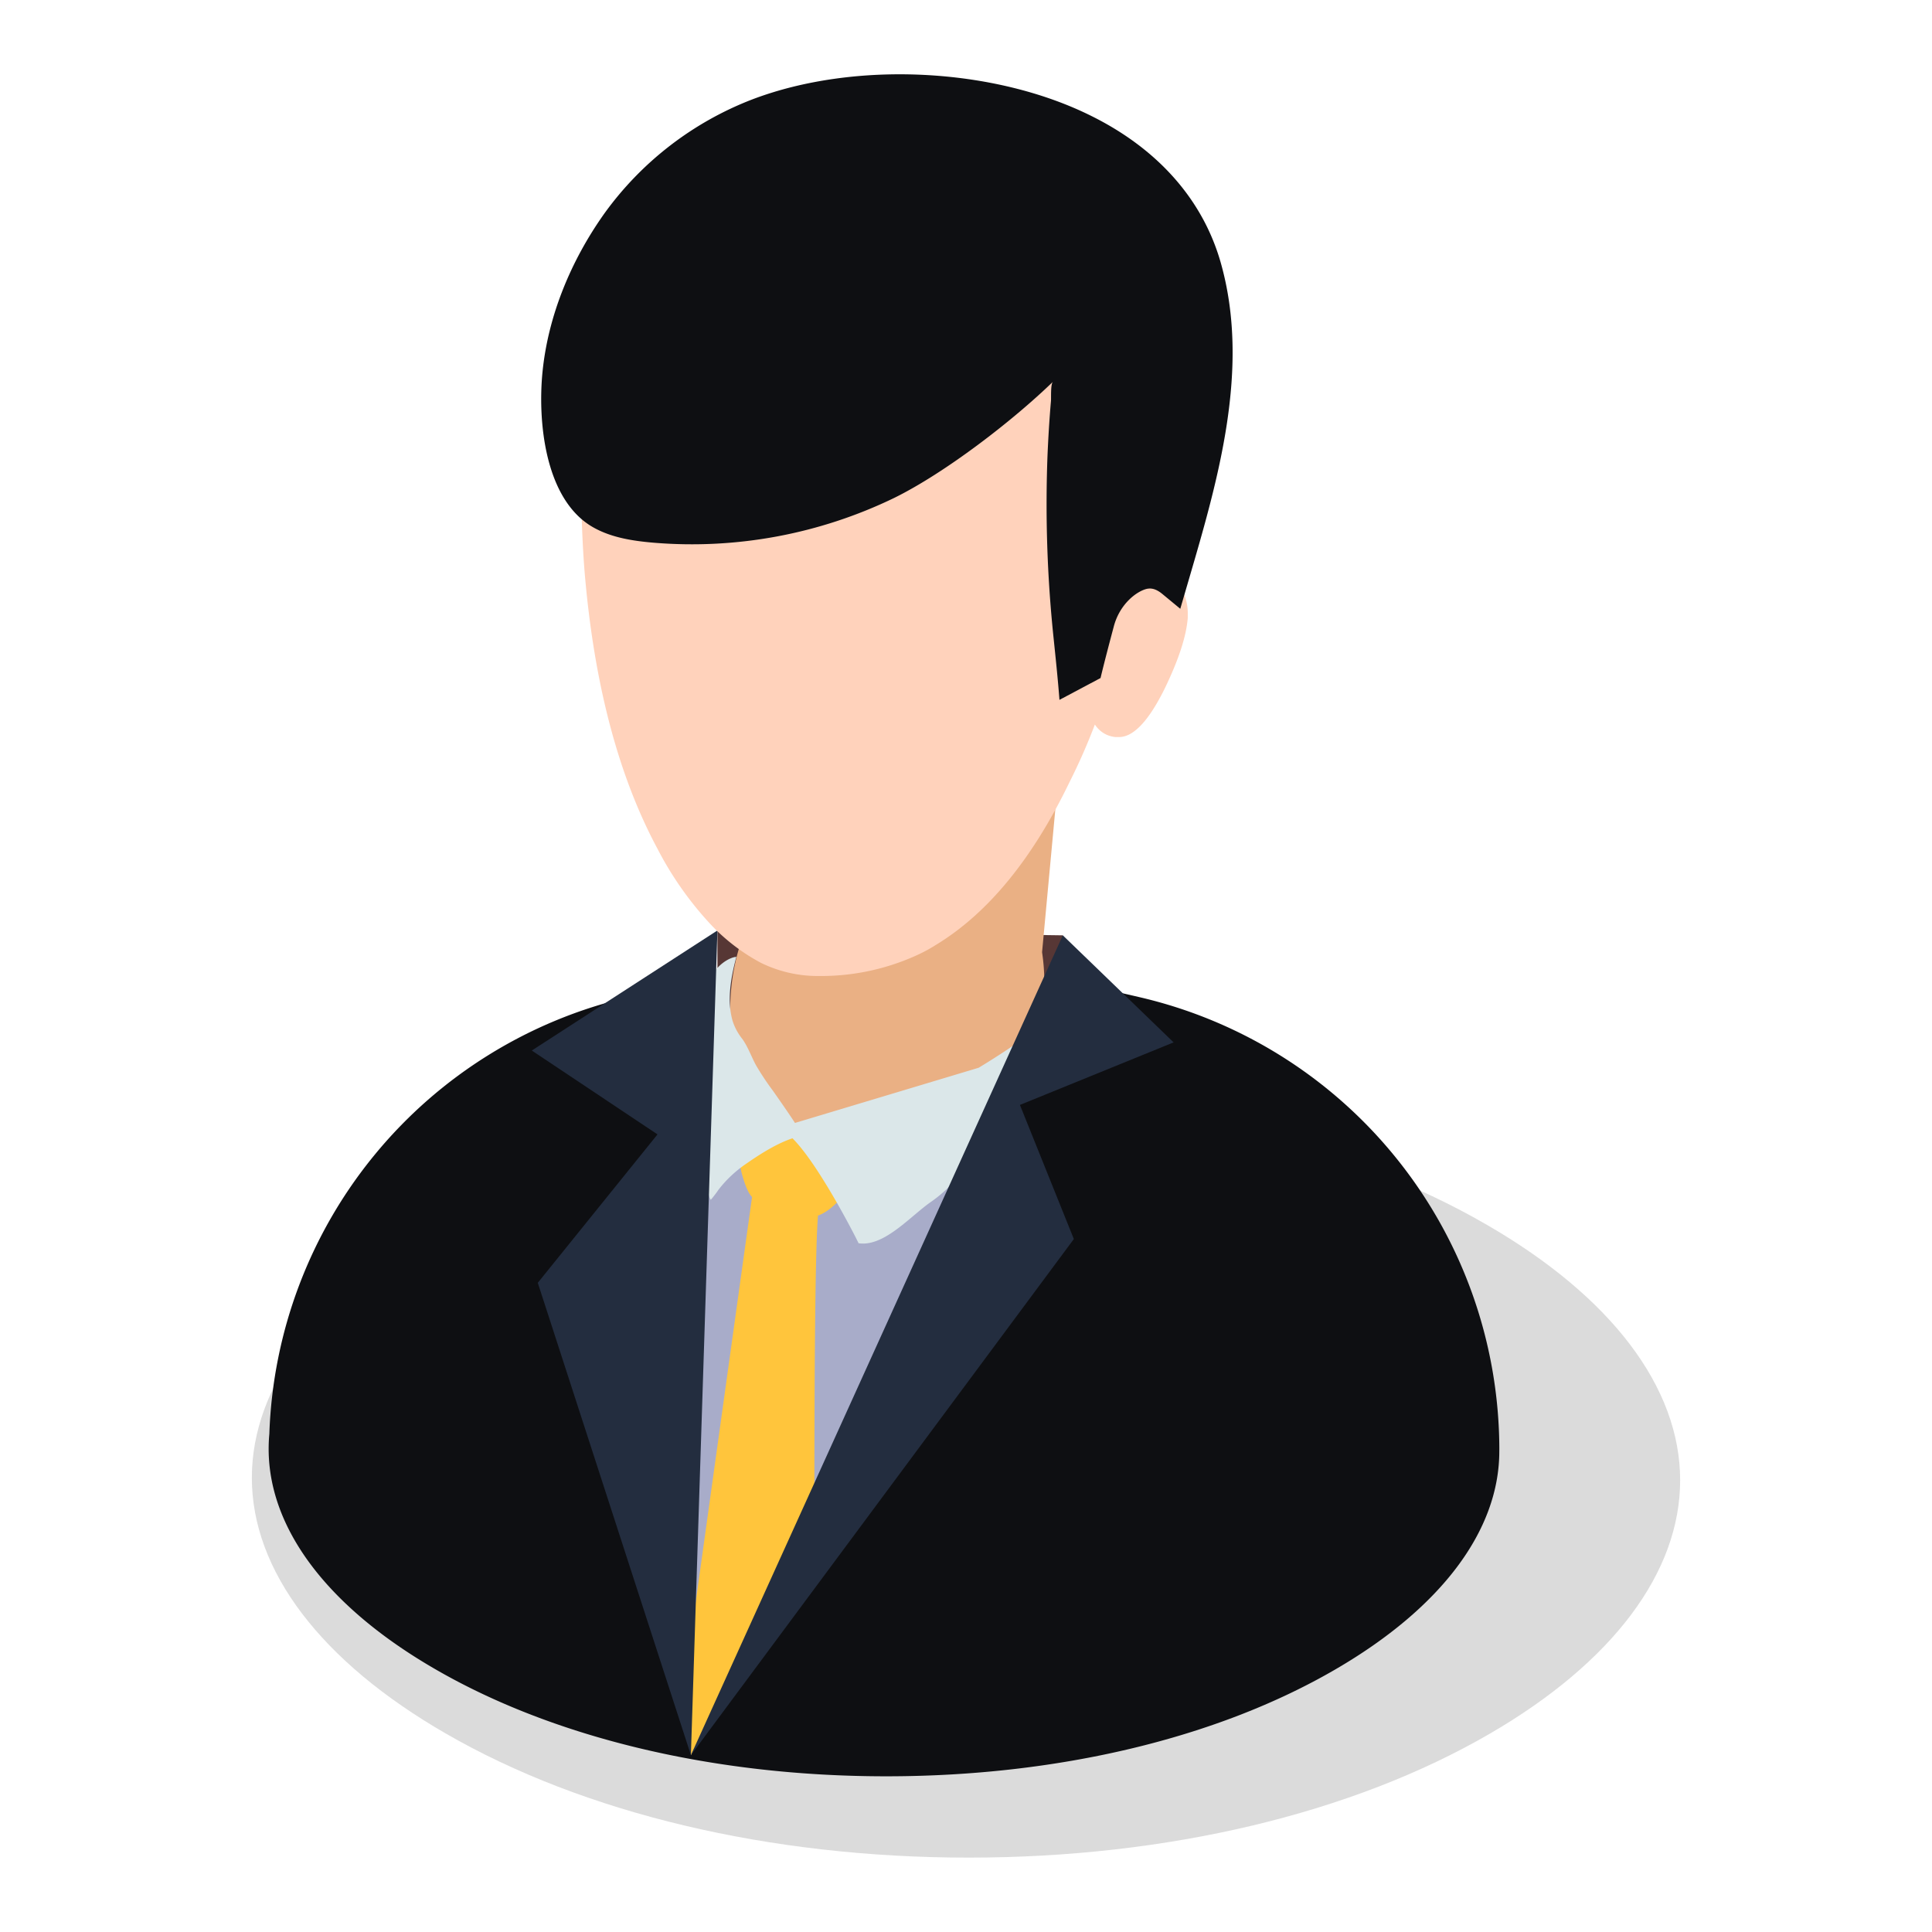
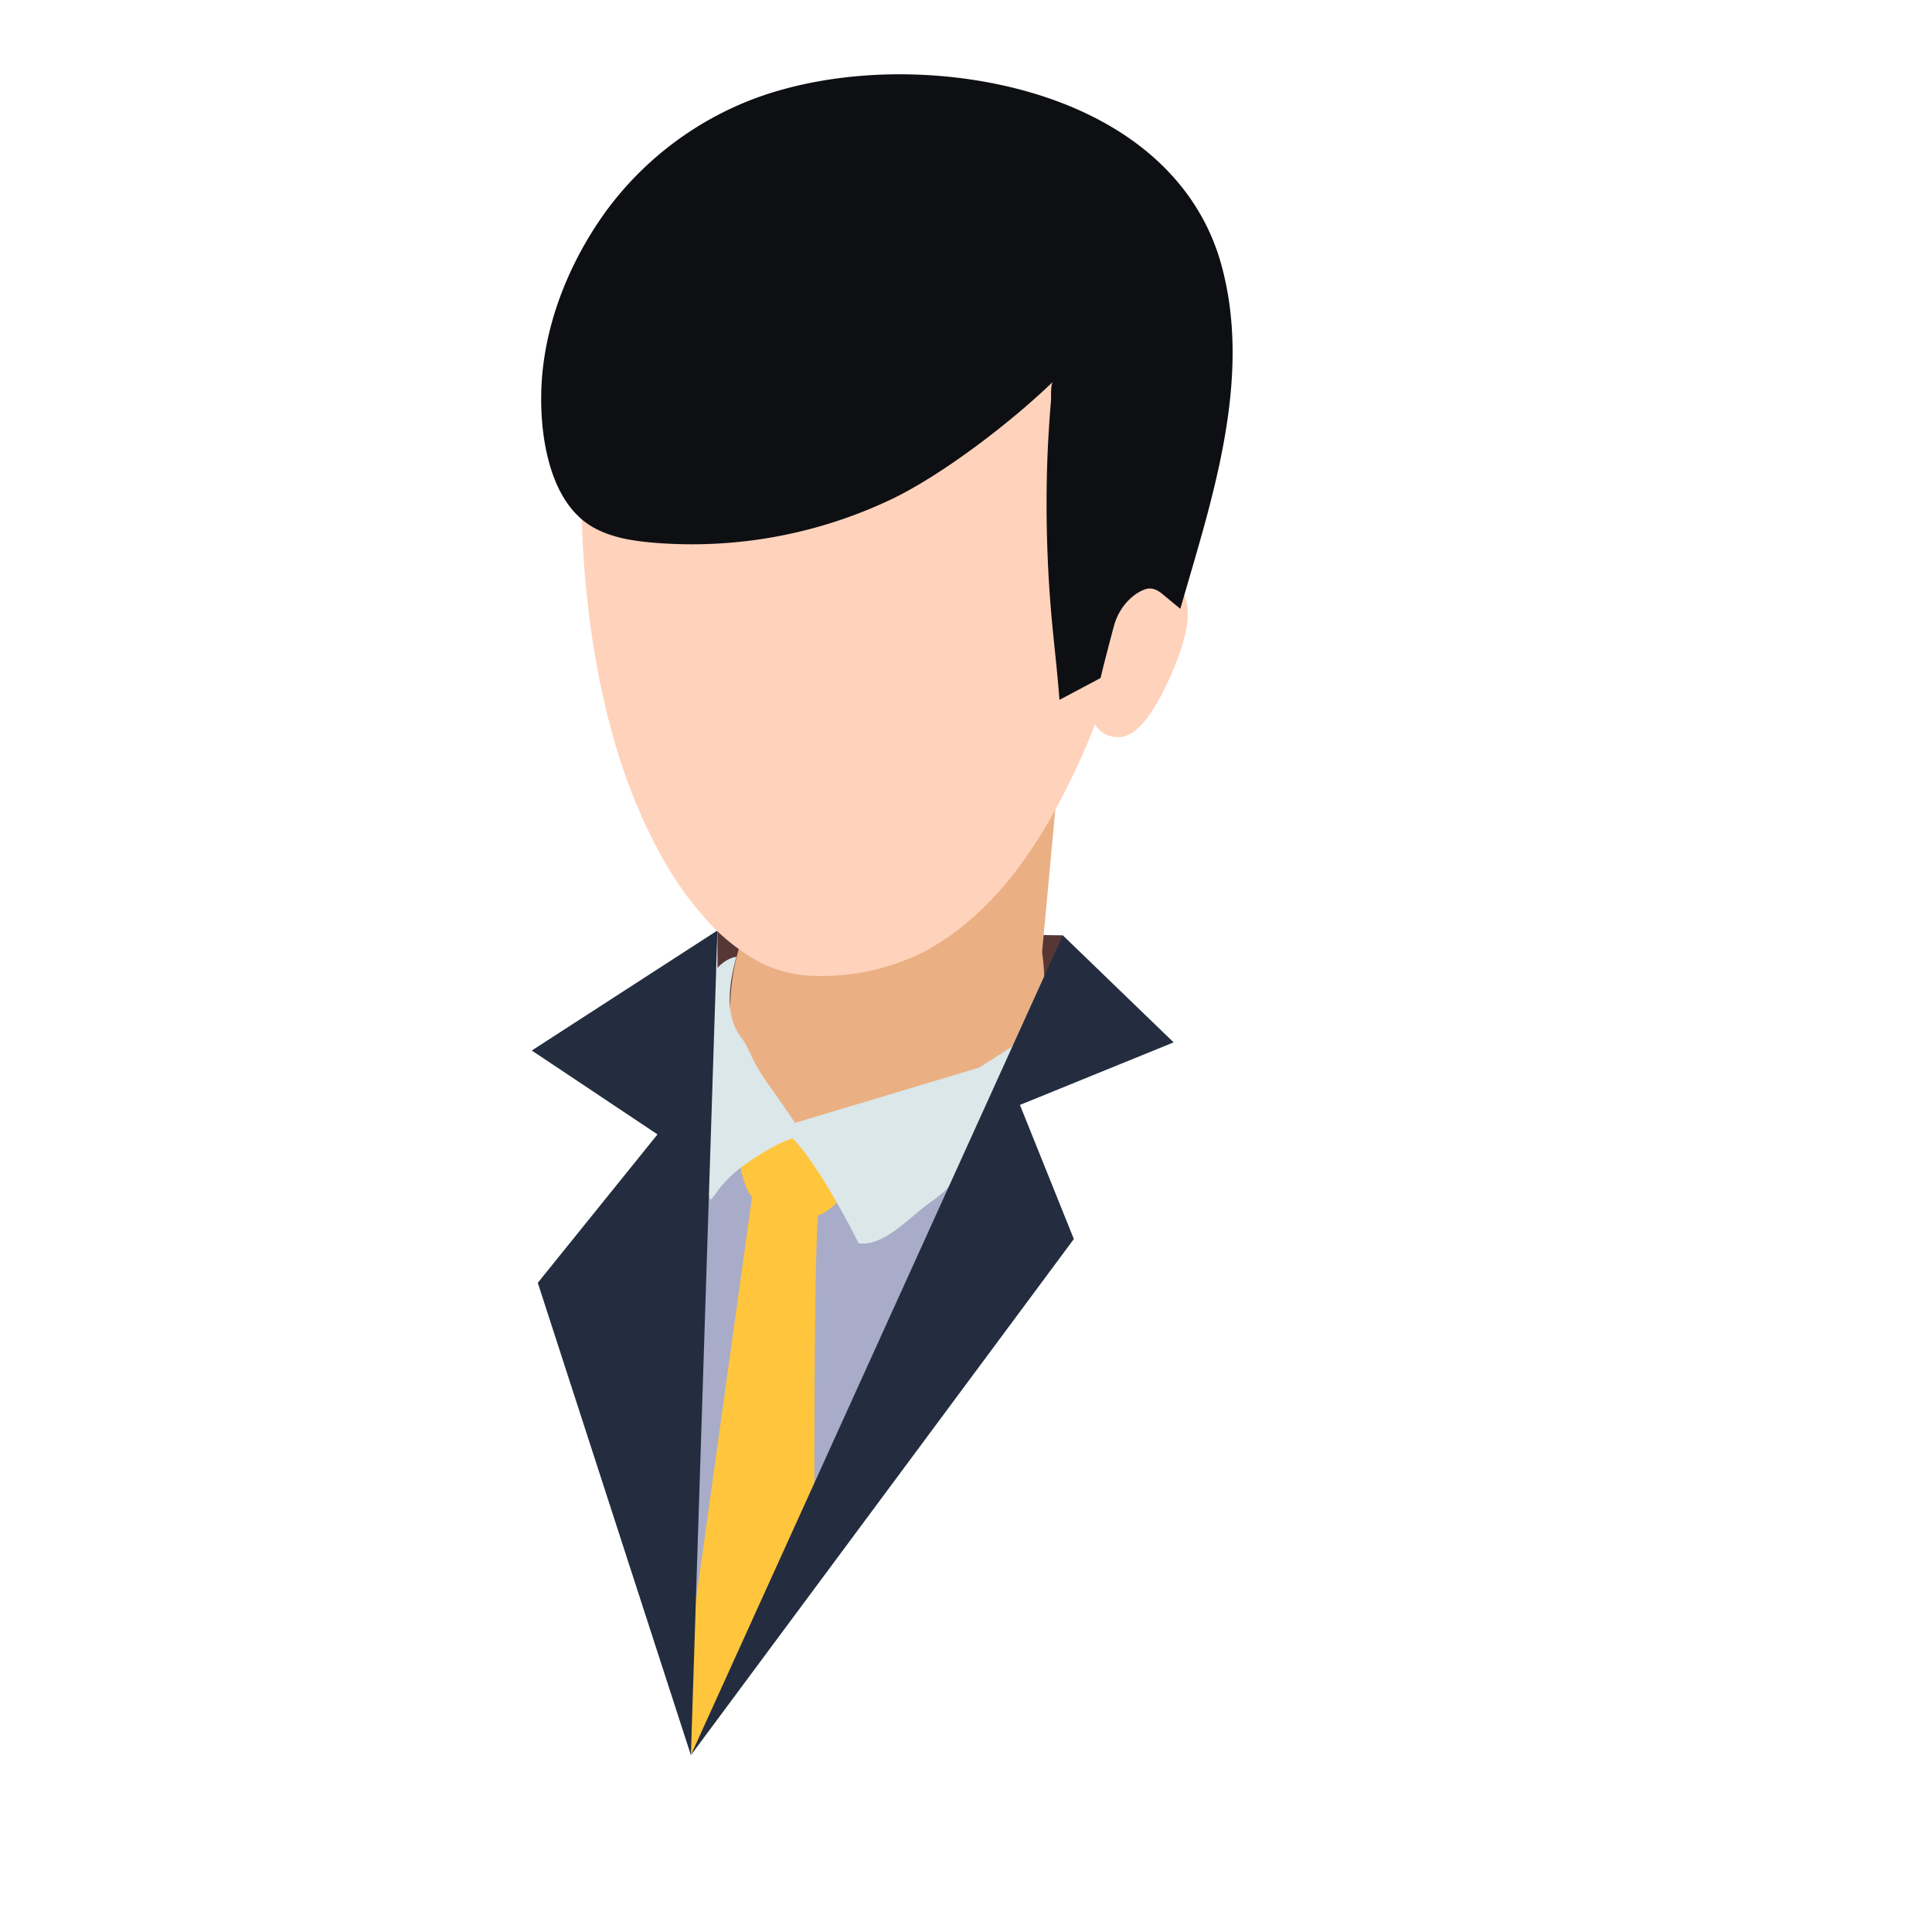
<svg xmlns="http://www.w3.org/2000/svg" id="Capa_1" data-name="Capa 1" viewBox="0 0 560 560">
  <defs>
    <style>.cls-1{fill:#dbdbdb;}.cls-2{fill:#0e0f12;}.cls-3{fill:#a8acc9;}.cls-4{fill:#573735;}.cls-5{fill:#eab084;}.cls-6{fill:#ffc53c;}.cls-7{fill:#dbe7e9;}.cls-8{fill:#232d3f;}.cls-9{fill:#ffd2bb;}</style>
  </defs>
-   <path class="cls-1" d="M280.76,538.44c-57.6,0-111.44-12.78-151.6-36C93,481.58,73,455.26,73,428.34c0-26.69,19.56-52.78,55.18-73.47,39.86-23.18,93.52-35.94,151.08-35.94s111.4,12.77,151.56,36C467,375.79,487,402.12,487,429.06c0,26.68-19.53,52.76-55.12,73.43C392,525.67,338.34,538.44,280.76,538.44Z" />
-   <path class="cls-2" d="M434.59,420.31A134.75,134.75,0,0,0,330.14,289L256.23,272,182.32,289A134.65,134.65,0,0,0,78.07,415.64c-.14,1.46-.2,2.91-.2,4.37v.3h0c.18,23.09,17.33,45.65,48.38,63.56,34.6,20,81,31,130.62,31s95.86-11,130.22-31c30.66-17.81,47.52-40.28,47.49-63.27,0-.11,0-.22,0-.32Z" />
  <polygon class="cls-3" points="302.99 304.03 200.26 508.74 195.52 307.07 302.99 304.03" />
  <polygon class="cls-4" points="308.06 271.11 207.95 269.7 207.95 298.88 305.83 295.84 308.06 271.11" />
  <path class="cls-5" d="M212.51,302.72l1,5.72a39.86,39.86,0,0,0,58.7,28.26h0A59.41,59.41,0,0,0,302.05,276h0l6.06-65.3-64-16.56-5.52,47.13h0A62.14,62.14,0,0,0,212.51,302.72Z" />
  <path class="cls-6" d="M200.26,508.74l35.79-71.31c0-40.54.25-76.05,1.06-85.1,2.33-.78,5-2.93,7.92-6.44a25.31,25.31,0,0,1,2.13-2.23,57.43,57.43,0,0,0-15.77-17.91c-3.12,1.12-15.38,9.66-16.94,11.72.12.77.33,1.54.46,2.29,1,3.75,2,6.15,3.08,7.2-.24,1.6-9.71,69.78-18.42,132.47Z" />
  <path class="cls-7" d="M317.31,282.64a37.16,37.16,0,0,1,3.36,9.78c.48,1.11.38,3.46-.2,7-1.07,6.6-22.23,13.71-26.61,18.28-10.27,10.75-11.74,22.14-24,30.66-6,4.15-13.59,13.12-21,12-.61-1.38-11.56-22.91-19.16-30.42-3.86,1.29-8.21,3.75-13.15,7.2a34.83,34.83,0,0,0-8.29,7.71,32.23,32.23,0,0,1-2.18,2.86c-1,.53-5.48-25.27-5.61-27.13-.83-11.57,0-23.76,4.42-34.6,2.17-6.73,7.24-8.63,8.55-8.63-1.57,5.88-2.8,12.57-1.09,18.57a16.35,16.35,0,0,0,2.85,5.27c1.63,2.31,2.55,5,3.87,7.47a77.4,77.4,0,0,0,5,7.54c2.14,3.07,4.31,6.14,6.36,9.29l53.25-16Q307.1,295.28,317.31,282.64Z" />
  <polygon class="cls-8" points="154.14 304.5 190.58 328.81 155.88 371.83 200.26 508.74 207.95 269.7 154.14 304.5" />
  <polygon class="cls-8" points="340.18 302.14 308.06 271.11 200.26 508.74 311.26 359.14 295.63 320.27 340.18 302.14" />
  <path class="cls-9" d="M340,167.35c-2.49-2.86,4.29-72.78-31.18-77-86.88-10.35-140.59,2-140.56,10.6.06,19.7-.43,48,1.44,67.63q4.31,46.6,20.9,77.49a98.2,98.2,0,0,0,14.7,21.12,56.43,56.43,0,0,0,15.27,11.9,37.46,37.46,0,0,0,16.93,3.81,66.9,66.9,0,0,0,27.71-5.78,45.05,45.05,0,0,0,6.06-3.23Q293.84,260.2,310,226.71A175.31,175.31,0,0,0,317.36,210a7.88,7.88,0,0,0,6,3.64h1c4.2,0,8.66-4.73,13.32-14.23,3.9-8.09,6.14-14.79,6.6-20.28v-1.59A14.74,14.74,0,0,0,340,167.35Z" />
  <path class="cls-2" d="M353.8,76c-5.16-18-18-32.67-37.25-42.28-28.29-14.19-68.79-16.19-98.46-4.92A94.83,94.83,0,0,0,175,62.13c-9.46,13.4-16.11,29.28-17.75,45.67-1.42,14.24.63,37,14.61,45,5.35,3.06,11.62,4,17.76,4.52a134.55,134.55,0,0,0,69.58-13c14.76-7.27,34.26-22.29,46-33.67-.72.69-.49,4.64-.57,5.55-.46,5.23-.77,10.46-1,15.7A372.1,372.1,0,0,0,305.29,184c.65,6.29,1.32,12.56,1.8,18.86L319,196.53s1-4.33,3.84-14.95c1.73-6.56,6.69-10.27,9.68-10.92.9-.15,2.3-.23,4.42,1.53l5.17,4.27,2.5-8.55C353,139.2,362.56,106.67,353.8,76Z" />
</svg>